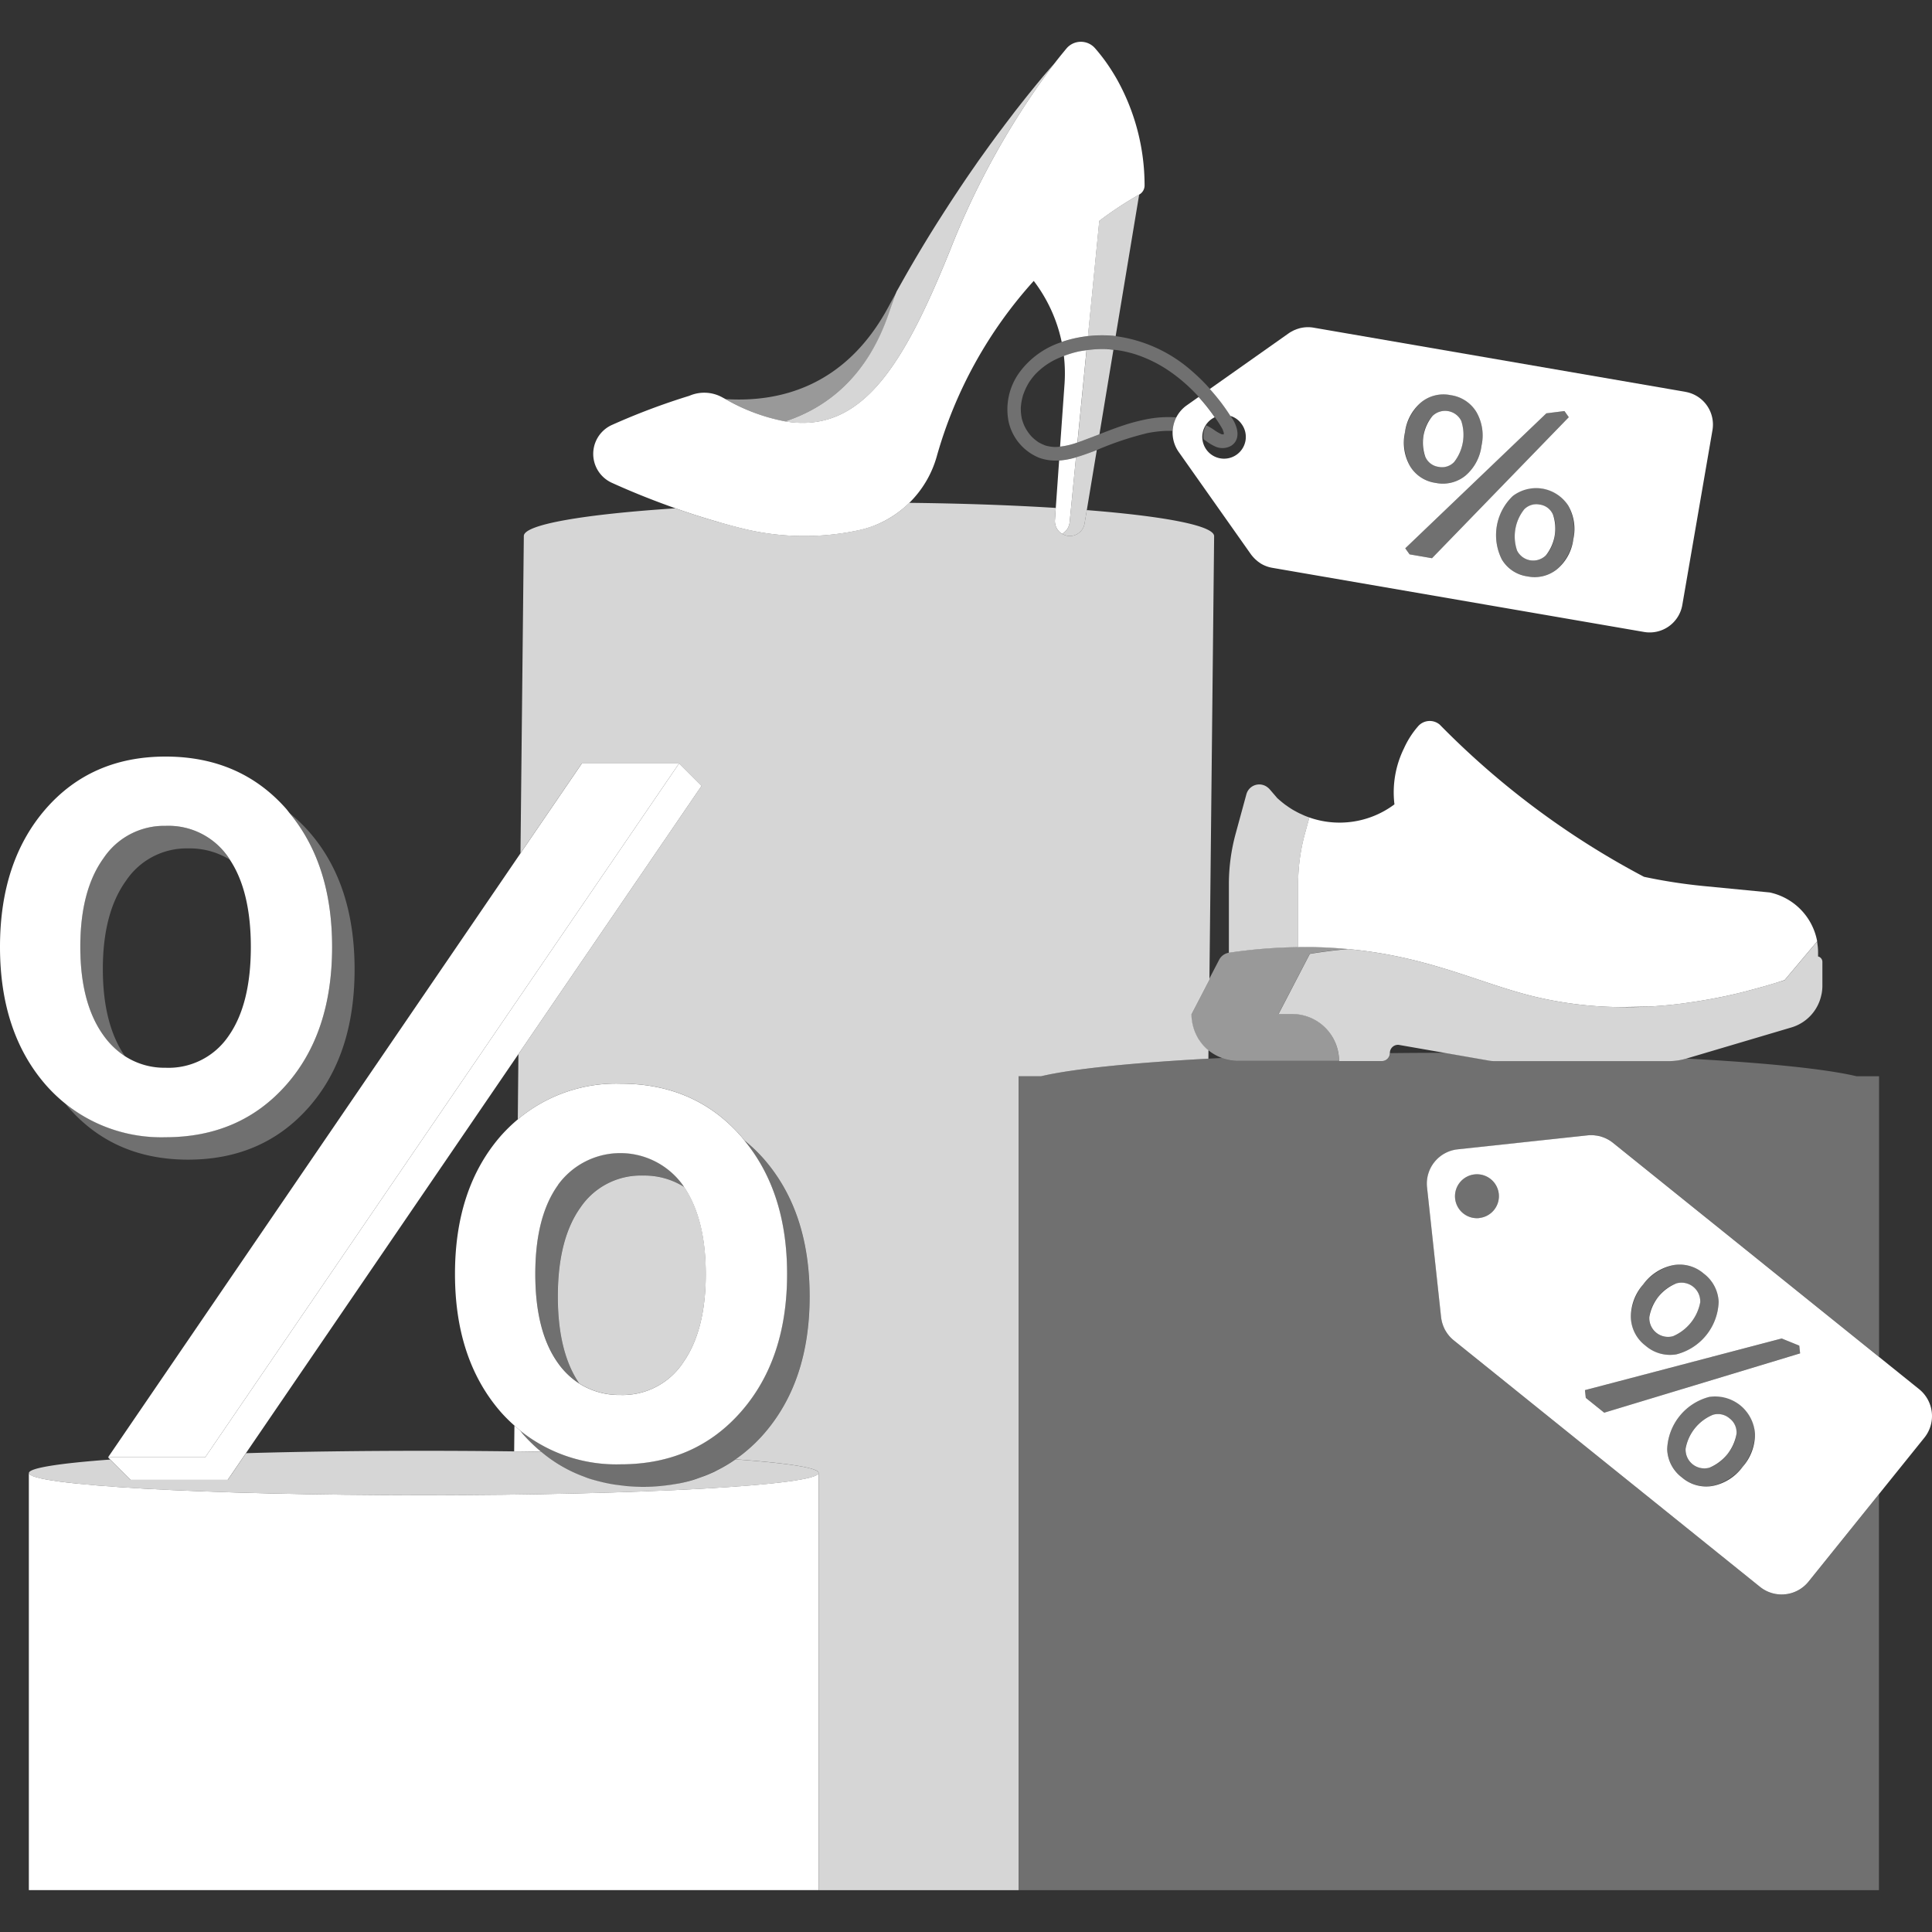
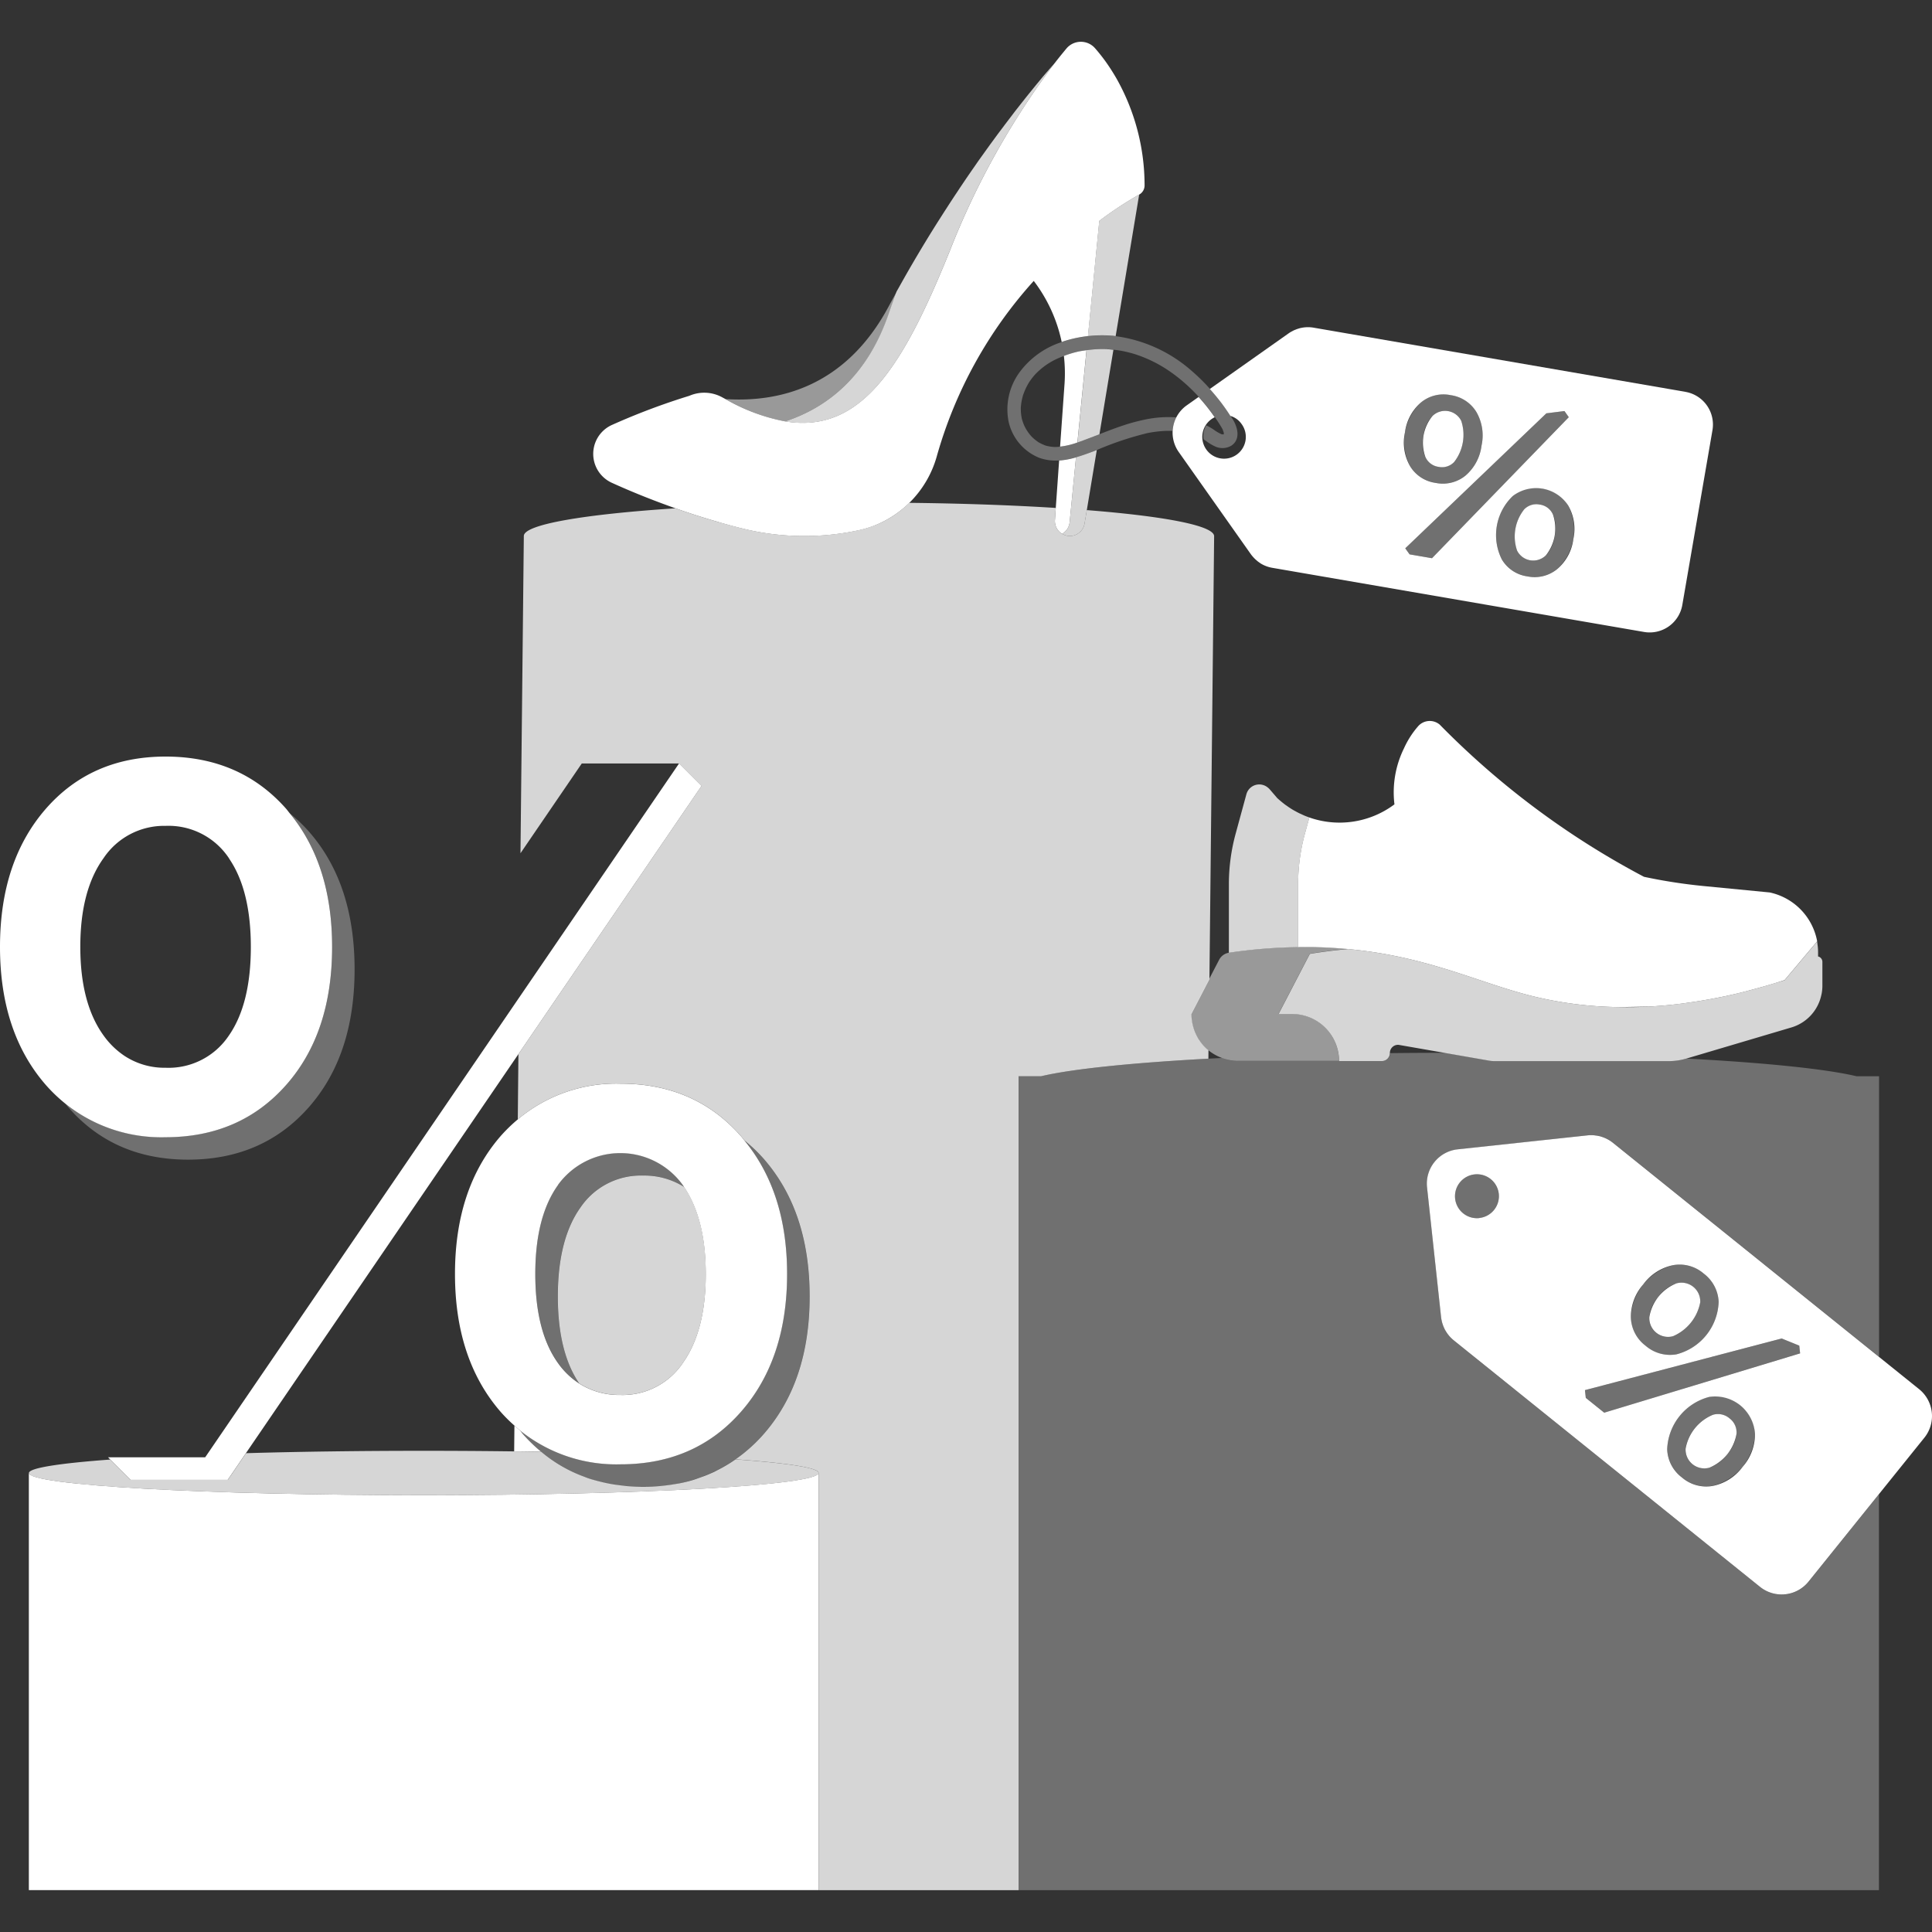
<svg xmlns="http://www.w3.org/2000/svg" viewBox="0 0 300 300">
  <rect x="0" y="0" width="300" height="300" fill="#333333" stroke="none" />
  <g fill="#fff">
    <path d="m 202.62 129.47 a 29.8 29.8 0 0 0 -1.05 7.82 v 9.78 c 1.04 -.01 2.11 -.02 3.22 .02 .85 .02 1.68 .07 2.49 .12 .39 .02 .76 .06 1.14 .09 .31 .03 .63 .04 .93 .07 h -.04 c 12.2 1.12 20.01 5.1 28.26 7.21 a 59.14 59.14 0 0 0 13.9 1.8 l 4.58 -.08 c 1.05 -.06 2.13 -.14 3.24 -.25 .09 -.01 .18 -.02 .27 -.03 q 1.09 -.11 2.21 -.27 c .27 -.04 .54 -.08 .82 -.12 q .92 -.13 1.85 -.29 c .27 -.05 .54 -.09 .82 -.14 .88 -.16 1.76 -.33 2.67 -.52 l .14 -.03 c .86 -.19 1.75 -.39 2.64 -.62 .29 -.07 .59 -.15 .88 -.23 q 1.04 -.27 2.1 -.57 c .3 -.08 .6 -.17 .9 -.26 .83 -.24 1.67 -.5 2.52 -.78 l 5.06 -6.02 a 9.52 9.52 0 0 0 -7.37 -7.59 l -10.31 -1 a 83.23 83.23 0 0 1 -9.21 -1.43 127.86 127.86 0 0 1 -14.84 -9.17 128.22 128.22 0 0 1 -16.88 -14.46 2.4 2.4 0 0 0 -3.3 .19 13.89 13.89 0 0 0 -2.26 3.51 15.46 15.46 0 0 0 -1.47 8.68 14.22 14.22 0 0 1 -13.49 1.94 c .09 .03 .18 .08 .27 .11 z" />
    <path d="m 201.58 147.07 v -9.78 a 29.8 29.8 0 0 1 1.05 -7.82 l .69 -2.52 c -.09 -.03 -.18 -.08 -.27 -.11 -.28 -.1 -.55 -.21 -.82 -.34 -.14 -.07 -.29 -.13 -.44 -.2 -.27 -.13 -.53 -.28 -.8 -.42 -.14 -.08 -.28 -.16 -.41 -.24 -.27 -.17 -.54 -.35 -.8 -.54 -.12 -.08 -.24 -.16 -.35 -.25 -.36 -.28 -.71 -.57 -1.05 -.88 -.01 -.01 -.02 -.02 -.03 -.02 l -.96 -1.12 -.27 -.31 a 2.01 2.01 0 0 0 -.28 -.25 2.07 2.07 0 0 0 -3.3 1.06 l -1.67 6.13 a 29.8 29.8 0 0 0 -1.05 7.82 v 10.67 l .03 -.01 a 78.81 78.81 0 0 1 10.73 -.87 z" opacity=".8" />
    <path d="m 274.59 152.97 c -.3 .09 -.6 .17 -.9 .26 q -1.06 .3 -2.1 .57 c -.29 .08 -.59 .15 -.88 .23 -.89 .22 -1.77 .43 -2.64 .62 l -.14 .03 c -.91 .19 -1.79 .36 -2.67 .52 -.27 .05 -.55 .09 -.82 .14 q -.94 .16 -1.85 .29 c -.27 .04 -.55 .08 -.82 .12 q -1.13 .15 -2.21 .27 c -.09 .01 -.18 .02 -.27 .03 -1.11 .11 -2.19 .19 -3.24 .25 -1.59 .09 -3.11 .1 -4.58 .08 a 59.14 59.14 0 0 1 -13.9 -1.8 c -8.25 -2.11 -16.06 -6.09 -28.26 -7.21 -2.33 .21 -4.33 .49 -5.92 .75 l -4.85 9.33 h 2.08 a 7.31 7.31 0 0 1 7.31 7.31 h 6.63 a 1.24 1.24 0 0 0 1.26 -1.22 v -.01 a 1.26 1.26 0 0 1 1.23 -1.29 1.31 1.31 0 0 1 .28 .03 l 7.05 1.23 6.88 1.2 a 4.78 4.78 0 0 0 .84 .07 h 27.04 a 9.53 9.53 0 0 0 2.66 -.38 .16 .16 0 0 0 .04 -.01 l 16.33 -4.84 a 6.7 6.7 0 0 0 4.67 -5.15 h .01 a .26 .26 0 0 1 .01 -.07 6.7 6.7 0 0 0 .12 -1.2 v -3.76 a .86 .86 0 0 0 -.67 -.84 v -.6 c 0 -.29 -.01 -.57 -.04 -.86 a 1.44 1.44 0 0 0 -.02 -.16 c -.03 -.23 -.05 -.46 -.09 -.68 v -.02 l -5.06 6.02 c -.83 .24 -1.68 .5 -2.51 .75 z" opacity=".8" />
    <path d="m 184.96 157.46 a 7.32 7.32 0 0 0 .06 .9 c .01 .09 .03 .17 .04 .26 q .06 .34 .14 .67 v .01 c .02 .07 .03 .15 .06 .22 a 7.14 7.14 0 0 0 .29 .82 c .02 .05 .05 .1 .07 .14 v .01 c .1 .21 .21 .42 .32 .62 v .01 c .04 .07 .09 .15 .13 .22 .13 .2 .26 .39 .4 .57 .03 .04 .06 .09 .1 .13 a 7.29 7.29 0 0 0 .58 .63 c .05 .05 .11 .1 .16 .15 .09 .09 .2 .16 .3 .24 a 7.22 7.22 0 0 0 2.12 1.21 7.09 7.09 0 0 0 1.39 .37 l .06 .01 a 7.35 7.35 0 0 0 1.06 .09 h 15.68 a 7.31 7.31 0 0 0 -7.31 -7.31 h -2.08 l 4.85 -9.33 c 1.59 -.26 3.59 -.54 5.92 -.75 h .04 c -.3 -.03 -.62 -.05 -.93 -.07 -.38 -.03 -.75 -.06 -1.14 -.09 -.81 -.05 -1.64 -.09 -2.49 -.12 -1.11 -.03 -2.18 -.03 -3.22 -.02 a 78.85 78.85 0 0 0 -10.72 .88 l -.03 .01 a 2.08 2.08 0 0 0 -1.5 1.09 l -1.56 3 -2.8 5.39 z" opacity=".5" />
    <path d="m 239.1 78.35 a 2.65 2.65 0 0 0 -2.43 .75 6.76 6.76 0 0 0 -1.1 6.39 2.8 2.8 0 0 0 4.47 .75 6.69 6.69 0 0 0 1.1 -6.35 2.63 2.63 0 0 0 -2.04 -1.54 z" />
    <path d="m 223.35 72.49 a 2.63 2.63 0 0 0 2.45 -.75 6.88 6.88 0 0 0 1.1 -6.39 2.8 2.8 0 0 0 -4.47 -.75 6.56 6.56 0 0 0 -1.1 6.35 2.64 2.64 0 0 0 2.02 1.54 z" />
    <path d="m 242.93 63.83 l -2.81 .34 -21.9 20.96 .66 .95 3.48 .6 21.24 -21.91 z" opacity=".3" />
    <path d="m 222.92 74.97 a 5.56 5.56 0 0 0 4.63 -1.12 7.3 7.3 0 0 0 2.5 -4.66 7.3 7.3 0 0 0 -.8 -5.23 5.57 5.57 0 0 0 -3.99 -2.61 5.49 5.49 0 0 0 -4.62 1.14 8.39 8.39 0 0 0 -1.7 9.86 5.48 5.48 0 0 0 3.98 2.62 z m -1.88 -7.34 a 5.42 5.42 0 0 1 1.38 -3.03 2.8 2.8 0 0 1 4.47 .75 6.88 6.88 0 0 1 -1.1 6.39 2.8 2.8 0 0 1 -4.47 -.79 5.41 5.41 0 0 1 -.28 -3.32 z" opacity=".3" />
    <path d="m 239.53 75.87 a 5.49 5.49 0 0 0 -4.62 1.14 8.39 8.39 0 0 0 -1.7 9.86 5.48 5.48 0 0 0 3.97 2.62 5.54 5.54 0 0 0 4.63 -1.14 8.32 8.32 0 0 0 1.7 -9.86 5.54 5.54 0 0 0 -3.98 -2.62 z m 1.88 7.34 a 5.49 5.49 0 0 1 -1.36 3.03 2.8 2.8 0 0 1 -4.47 -.75 6.75 6.75 0 0 1 1.1 -6.39 2.8 2.8 0 0 1 4.47 .79 5.49 5.49 0 0 1 .26 3.31 z" opacity=".3" />
    <path d="m 261.7 60.84 l -57.73 -9.96 a 5.14 5.14 0 0 0 -1.94 .04 l -.05 .01 c -.14 .03 -.27 .07 -.4 .11 -.03 .01 -.06 .02 -.09 .03 -.13 .04 -.25 .09 -.37 .14 -.04 .01 -.07 .03 -.11 .04 a 3.76 3.76 0 0 0 -.39 .2 c -.02 .01 -.04 .02 -.07 .03 a 5.14 5.14 0 0 0 -.45 .28 l -12.24 8.64 c .64 .71 1.25 1.45 1.83 2.21 .47 .63 .93 1.29 1.36 1.97 a 3.24 3.24 0 0 1 1.72 1.23 3.38 3.38 0 1 1 -4.15 -1.02 c -.19 -.26 -.37 -.53 -.56 -.78 q -.91 -1.23 -1.94 -2.37 l -1.91 1.35 a 5.2 5.2 0 0 0 -1.21 7.15 l 11.22 15.9 a 5.02 5.02 0 0 0 .33 .41 c .02 .02 .04 .04 .05 .06 .1 .11 .2 .21 .3 .31 .03 .03 .06 .05 .09 .08 .1 .09 .2 .17 .3 .26 .03 .02 .05 .04 .08 .06 .11 .08 .22 .16 .34 .24 l .04 .03 a 5.12 5.12 0 0 0 1.81 .68 l 57.73 9.96 a 5.14 5.14 0 0 0 5.94 -4.2 l 4.68 -27.13 a 5.15 5.15 0 0 0 -4.19 -5.95 z m -43.54 6.31 a 7.36 7.36 0 0 1 2.48 -4.65 5.49 5.49 0 0 1 4.62 -1.14 5.57 5.57 0 0 1 3.99 2.61 7.3 7.3 0 0 1 .8 5.23 7.3 7.3 0 0 1 -2.5 4.66 5.56 5.56 0 0 1 -4.64 1.12 5.49 5.49 0 0 1 -3.97 -2.62 7.36 7.36 0 0 1 -.78 -5.21 z m .72 18.93 l -.67 -.94 21.91 -20.96 2.81 -.35 .67 .95 -21.24 21.9 z m 25.43 -2.37 a 7.31 7.31 0 0 1 -2.5 4.65 5.54 5.54 0 0 1 -4.63 1.14 5.48 5.48 0 0 1 -3.97 -2.62 8.39 8.39 0 0 1 1.7 -9.86 5.95 5.95 0 0 1 8.6 1.48 7.31 7.31 0 0 1 .8 5.21 z" />
    <path d="m 168.93 52.19 a 19.77 19.77 0 0 1 3.91 -.05 c .14 .01 .27 .04 .4 .05 l 3.65 -21.98 a 56.79 56.79 0 0 0 -6.2 4.09 z" opacity=".8" />
    <path d="m 171.81 54.21 h -.02 c -.12 0 -.23 -.01 -.34 -.01 -.28 0 -.56 0 -.84 .01 a 18.09 18.09 0 0 0 -1.89 .17 l -1.41 14.33 c .18 -.06 .35 -.12 .54 -.19 .96 -.35 1.92 -.72 2.87 -1.09 l 2.17 -13.11 c -.3 -.03 -.6 -.08 -.9 -.09 z" opacity=".8" />
    <path d="m 138.08 48.61 q .59 -1.71 1.19 -3.36 -.66 1.19 -1.32 2.41 c -6.72 12.49 -17.08 14.84 -25.28 14.31 a 29.49 29.49 0 0 0 9.24 3.47 c 6.39 -2.1 12.72 -6.85 16.17 -16.83 z" opacity=".5" />
    <path d="m 121.91 65.44 c 11.94 1.96 18.39 -8.73 25.56 -26.45 a 122.73 122.73 0 0 1 16.29 -29.17 s -.05 .06 -.15 .17 l -.01 .01 c -.05 .05 -.1 .12 -.17 .2 l -.07 .07 -.18 .2 -.14 .16 c -.06 .07 -.11 .13 -.18 .21 l -.16 .19 -.22 .25 -.22 .25 -.21 .25 c -.09 .1 -.18 .21 -.27 .32 l -.23 .28 c -.09 .11 -.19 .23 -.29 .35 l -.26 .31 -.33 .41 c -.09 .11 -.18 .22 -.27 .33 l -.37 .46 -.28 .34 c -.13 .17 -.27 .34 -.41 .51 l -.29 .37 -.45 .57 c -.1 .12 -.19 .24 -.29 .37 -.16 .2 -.32 .41 -.49 .62 -.1 .13 -.2 .26 -.31 .4 l -.5 .66 -.32 .42 q -.27 .35 -.54 .71 c -.11 .14 -.22 .29 -.33 .44 -.18 .24 -.37 .49 -.56 .74 l -.36 .48 c -.19 .26 -.38 .52 -.57 .78 l -.36 .49 c -.2 .27 -.4 .55 -.6 .83 -.12 .16 -.24 .33 -.36 .5 -.21 .29 -.42 .59 -.64 .89 l -.35 .49 c -.22 .31 -.44 .63 -.66 .95 -.12 .17 -.23 .34 -.35 .5 l -.69 1 -.34 .5 c -.24 .35 -.48 .71 -.72 1.07 -.11 .16 -.22 .32 -.32 .48 -.25 .38 -.5 .75 -.76 1.14 -.1 .15 -.2 .31 -.3 .46 -.27 .41 -.53 .81 -.8 1.23 -.07 .11 -.14 .23 -.22 .34 -.3 .46 -.59 .92 -.89 1.39 l -.11 .17 c -1.42 2.23 -2.86 4.6 -4.31 7.09 l -.07 .12 c -.29 .5 -.59 1.02 -.88 1.53 l -.26 .46 c -.26 .46 -.52 .93 -.78 1.39 -.11 .2 -.22 .39 -.33 .58 q -.6 1.66 -1.19 3.36 c -3.41 9.98 -9.74 14.73 -16.13 16.83 z" opacity=".8" />
    <path d="m 164.92 82.89 h -.01 c .02 .01 .05 .02 .07 .03 a 2.4 2.4 0 0 0 .41 .18 c .05 .02 .09 .03 .14 .05 a 2.24 2.24 0 0 0 .59 .08 2.32 2.32 0 0 0 2.29 -1.94 l .35 -2.08 1.55 -9.33 c -.23 .09 -.47 .19 -.7 .27 -.82 .31 -1.67 .61 -2.53 .86 l -.79 8.02 -.2 2.07 a 2.32 2.32 0 0 1 -1.17 1.79 z" opacity=".8" />
    <path d="m 111.52 81.06 c .08 .02 .17 .04 .25 .07 1.1 .31 2.22 .62 3.36 .9 a 40.09 40.09 0 0 0 18.15 .32 16.04 16.04 0 0 0 2.14 -.61 h .01 a 16.27 16.27 0 0 0 10.01 -10.8 68.16 68.16 0 0 1 15.08 -27.32 23.64 23.64 0 0 1 4.34 9.49 c .16 -.06 .32 -.12 .48 -.17 a 19.06 19.06 0 0 1 3.6 -.75 l 1.76 -17.89 a 56.79 56.79 0 0 1 6.2 -4.09 1.62 1.62 0 0 0 .83 -1.44 33.79 33.79 0 0 0 -4.3 -16.47 c -.5 -.88 -1.01 -1.68 -1.51 -2.4 l -.21 -.3 c -.59 -.82 -1.17 -1.54 -1.69 -2.13 a 2.92 2.92 0 0 0 -4.42 .06 l -.04 .05 c -.14 .16 -.28 .34 -.43 .52 q -.62 .75 -1.36 1.7 a 122.73 122.73 0 0 0 -16.29 29.17 c -7.18 17.73 -13.63 28.42 -25.57 26.46 a 29.46 29.46 0 0 1 -9.24 -3.45 c -.15 -.09 -.3 -.16 -.46 -.25 a 5.82 5.82 0 0 0 -5.17 -.27 105.24 105.24 0 0 0 -12.03 4.53 4.93 4.93 0 0 0 0 8.98 c 2.75 1.25 6.1 2.63 9.88 3.96 2.1 .74 4.32 1.46 6.67 2.13 z" />
    <path d="m 167.43 54.59 a 16.19 16.19 0 0 0 -2.23 .68 23.54 23.54 0 0 1 .1 4.34 l -.69 9.74 a 11.73 11.73 0 0 0 2.69 -.64 l 1.41 -14.33 c -.42 .06 -.85 .12 -1.28 .21 z" />
    <path d="m 168.76 79.21 l -.35 2.08 a 2.32 2.32 0 0 1 -2.29 1.94 2.24 2.24 0 0 1 -.59 -.08 c -.05 -.01 -.1 -.03 -.14 -.05 a 2.4 2.4 0 0 1 -.41 -.18 c -.02 -.01 -.05 -.02 -.07 -.03 h .01 a 2.31 2.31 0 0 1 -1.11 -2.14 l .13 -1.88 c -6.71 -.42 -14.44 -.7 -22.76 -.79 a 15.72 15.72 0 0 1 -5.76 3.65 h -.01 a 16.04 16.04 0 0 1 -2.14 .61 40.09 40.09 0 0 1 -18.15 -.32 c -1.14 -.29 -2.26 -.59 -3.36 -.9 -.08 -.02 -.17 -.04 -.25 -.07 l .04 .01 c -2.34 -.67 -4.57 -1.39 -6.67 -2.13 -14.2 .93 -23.54 2.51 -23.54 4.3 l -.52 49.26 9.52 -13.94 h 15.08 l 3.5 3.5 -28.42 41.63 -.1 10.14 a 23.75 23.75 0 0 1 15.96 -5.56 q 11.54 0 18.7 8.16 c .18 .21 .34 .44 .52 .65 a 25.01 25.01 0 0 1 2.98 2.84 q 7.16 8.16 7.16 21.4 t -7.16 21.4 a 24.3 24.3 0 0 1 -4.36 3.9 l .01 -.01 c 8.08 .58 12.9 1.32 12.9 2.11 v 64.79 h 31.05 v -126.38 h 3.49 c 4.72 -1.12 13.96 -2.08 25.99 -2.73 l .01 -1.32 c -.1 -.08 -.21 -.15 -.3 -.24 l -.16 -.15 a 7.29 7.29 0 0 1 -.58 -.63 c -.03 -.04 -.06 -.09 -.1 -.13 q -.21 -.28 -.4 -.57 c -.05 -.07 -.09 -.14 -.13 -.22 v -.01 a 6.91 6.91 0 0 1 -.32 -.62 v -.01 c -.02 -.05 -.05 -.1 -.07 -.14 a 7.14 7.14 0 0 1 -.29 -.82 c -.02 -.07 -.04 -.14 -.06 -.22 v -.01 q -.09 -.33 -.14 -.67 c -.01 -.09 -.03 -.17 -.04 -.26 a 7.32 7.32 0 0 1 -.06 -.9 v -.02 l 2.8 -5.39 .73 -68.81 c -.04 -1.64 -7.73 -3.09 -19.77 -4.04 z" opacity=".8" />
    <path d="m 164.92 82.89 a 2.32 2.32 0 0 0 1.17 -1.79 l .99 -10.08 a 12.48 12.48 0 0 1 -2.62 .49 l -.52 7.38 -.13 1.88 a 2.31 2.31 0 0 0 1.11 2.12 z" />
    <path d="m 228.97 182.36 a 3.41 3.41 0 1 0 3.75 3.02 3.41 3.41 0 0 0 -3.75 -3.02 z" opacity=".3" />
    <path d="m 273.3 246.41 l -47.55 -38.26 a 5.33 5.33 0 0 1 -1.3 -1.54 c -.01 -.02 -.02 -.03 -.03 -.04 -.07 -.13 -.13 -.26 -.19 -.39 -.01 -.03 -.03 -.06 -.04 -.09 -.05 -.13 -.1 -.26 -.14 -.38 -.01 -.04 -.03 -.07 -.04 -.11 -.05 -.14 -.08 -.29 -.12 -.44 -.01 -.03 -.01 -.05 -.02 -.08 a 5.16 5.16 0 0 1 -.09 -.54 l -2.18 -20.15 a 5.36 5.36 0 0 1 4.75 -5.9 l 20.16 -2.19 c .18 -.02 .37 -.03 .55 -.03 h .08 c .15 0 .3 .01 .45 .02 a 1.17 1.17 0 0 1 .12 .02 c .14 .02 .27 .03 .41 .06 l .1 .02 c .14 .03 .28 .06 .42 .1 a .19 .19 0 0 1 .05 .02 5.37 5.37 0 0 1 1.78 .94 l 41.31 33.24 v -43.57 h -3.49 c -4.78 -1.14 -14.19 -2.1 -26.43 -2.75 a 9.53 9.53 0 0 1 -2.66 .38 h -27.06 a 4.78 4.78 0 0 1 -.84 -.07 l -6.88 -1.2 q -4.36 0 -8.56 .05 a 1.24 1.24 0 0 1 -1.26 1.22 h -22.33 a 7.35 7.35 0 0 1 -1.06 -.09 l -.06 -.01 a 7.09 7.09 0 0 1 -1.39 -.37 c -.71 .04 -1.44 .07 -2.14 .11 -12.03 .65 -21.27 1.61 -25.99 2.73 h -3.48 v 126.38 h 133.61 v -61.48 l -10.92 13.58 a 5.36 5.36 0 0 1 -7.53 .82 z" opacity=".3" />
    <path d="m 259.78 207.49 a 7.17 7.17 0 0 0 4.23 -5.26 2.91 2.91 0 0 0 -3.69 -2.95 6.84 6.84 0 0 0 -4.21 5.23 2.91 2.91 0 0 0 3.67 2.98 z" />
    <path d="m 268.56 220.24 a 2.76 2.76 0 0 0 -2.59 -.55 7.03 7.03 0 0 0 -4.23 5.26 2.91 2.91 0 0 0 3.69 2.95 6.96 6.96 0 0 0 4.21 -5.23 2.74 2.74 0 0 0 -1.08 -2.43 z" />
    <path d="m 298 215.71 l -6.24 -5.02 -41.31 -33.24 a 5.37 5.37 0 0 0 -1.78 -.94 .2 .2 0 0 1 -.05 -.02 3.66 3.66 0 0 0 -.42 -.1 l -.1 -.02 c -.14 -.03 -.27 -.04 -.41 -.06 -.04 0 -.08 -.01 -.12 -.02 -.15 -.01 -.3 -.02 -.45 -.02 h -.08 a 5.02 5.02 0 0 0 -.55 .03 l -20.15 2.17 a 5.36 5.36 0 0 0 -4.75 5.9 l 2.18 20.15 a 5.16 5.16 0 0 0 .09 .54 c .01 .03 .01 .05 .02 .08 .03 .15 .07 .29 .12 .44 .01 .04 .03 .08 .04 .11 .04 .13 .09 .26 .14 .38 .01 .03 .03 .06 .04 .09 .06 .13 .12 .26 .19 .39 .01 .02 .02 .03 .03 .04 a 5.33 5.33 0 0 0 1.3 1.54 l 47.56 38.28 a 5.36 5.36 0 0 0 7.53 -.82 l 10.93 -13.58 7.06 -8.77 a 5.36 5.36 0 0 0 -.82 -7.53 z m -42.84 -16.27 a 7.67 7.67 0 0 1 4.61 -2.98 5.72 5.72 0 0 1 4.78 1.3 5.8 5.8 0 0 1 2.32 4.39 8.72 8.72 0 0 1 -6.56 8.15 5.8 5.8 0 0 1 -4.78 -1.33 5.72 5.72 0 0 1 -2.29 -4.39 7.67 7.67 0 0 1 1.92 -5.14 z m -25.45 -10.3 a 3.41 3.41 0 1 1 3.02 -3.76 3.41 3.41 0 0 1 -3.02 3.75 z m 40.89 38.62 a 7.61 7.61 0 0 1 -4.63 2.97 5.77 5.77 0 0 1 -4.8 -1.31 5.71 5.71 0 0 1 -2.29 -4.39 8.74 8.74 0 0 1 6.54 -8.12 6.2 6.2 0 0 1 7.04 5.23 c .02 .16 .04 .31 .05 .47 a 7.62 7.62 0 0 1 -1.91 5.15 z m -21.5 -8.4 l -2.86 -2.3 -.13 -1.2 30.55 -8.02 2.73 1.11 .13 1.2 z" />
    <path d="m 270.2 218.19 a 5.72 5.72 0 0 0 -4.78 -1.3 8.74 8.74 0 0 0 -6.54 8.12 5.71 5.71 0 0 0 2.29 4.39 5.77 5.77 0 0 0 4.8 1.31 8.66 8.66 0 0 0 6.54 -8.12 5.77 5.77 0 0 0 -2.31 -4.4 z m -2 7.63 a 5.72 5.72 0 0 1 -2.78 2.07 2.91 2.91 0 0 1 -3.69 -2.95 7.03 7.03 0 0 1 4.23 -5.26 2.91 2.91 0 0 1 3.67 2.98 5.73 5.73 0 0 1 -1.43 3.16 z" opacity=".3" />
    <path d="m 255.52 208.98 a 5.8 5.8 0 0 0 4.79 1.32 8.72 8.72 0 0 0 6.56 -8.15 5.8 5.8 0 0 0 -2.32 -4.39 5.72 5.72 0 0 0 -4.78 -1.3 8.74 8.74 0 0 0 -6.54 8.12 5.72 5.72 0 0 0 2.29 4.4 z m 2 -7.63 a 5.64 5.64 0 0 1 2.79 -2.06 2.91 2.91 0 0 1 3.69 2.95 7.17 7.17 0 0 1 -4.23 5.26 2.91 2.91 0 0 1 -3.67 -2.98 5.63 5.63 0 0 1 1.42 -3.16 z" opacity=".3" />
    <path d="m 276.66 207.84 l -30.55 8.02 .13 1.19 2.86 2.31 30.42 -9.22 -.13 -1.19 z" opacity=".3" />
    <path d="m 89.93 214.82 q -3.31 -4.89 -3.32 -13.51 0 -8.93 3.54 -13.85 a 11.3 11.3 0 0 1 9.7 -4.93 11.52 11.52 0 0 1 6.37 1.77 c -.06 -.09 -.11 -.18 -.17 -.27 a 11.95 11.95 0 0 0 -19.39 -.08 q -3.54 4.93 -3.54 13.85 t 3.54 13.85 a 11.99 11.99 0 0 0 3.27 3.17 z" opacity=".3" />
    <path d="m 47.9 171.99 q 7.16 -8.08 7.16 -21.47 t -7.16 -21.47 a 24.99 24.99 0 0 0 -2.9 -2.76 c 4.36 5.3 6.57 12.2 6.57 20.73 q 0 13.39 -7.16 21.47 t -18.7 8.08 a 23.83 23.83 0 0 1 -15.58 -5.23 c .15 .19 .29 .39 .45 .57 q 7.08 8.16 18.62 8.16 t 18.7 -8.08 z" opacity=".3" />
-     <path d="m 19.58 136.74 a 11.31 11.31 0 0 1 9.62 -5 11.86 11.86 0 0 1 6.48 1.75 c -.07 -.1 -.13 -.22 -.2 -.32 a 11.26 11.26 0 0 0 -9.78 -4.93 11.31 11.31 0 0 0 -9.62 5 q -3.62 5 -3.62 13.78 t 3.63 13.78 a 12.5 12.5 0 0 0 3.31 3.2 q -3.42 -4.96 -3.43 -13.49 -.01 -8.76 3.61 -13.77 z" opacity=".3" />
    <path d="m 81.22 222.71 c -.16 -.18 -.29 -.38 -.45 -.57 -.3 -.25 -.59 -.52 -.89 -.78 l -.04 4 c 1.41 .02 2.81 .04 4.18 .06 a 24.61 24.61 0 0 1 -2.8 -2.71 z" />
    <path d="m 127.1 228.72 c 0 1.9 -27.45 3.45 -61.31 3.45 s -61.31 -1.54 -61.31 -3.45 v 64.78 h 122.62 z" />
    <path d="m 65.8 232.17 c 33.86 0 61.31 -1.54 61.31 -3.45 0 -.8 -4.82 -1.53 -12.9 -2.11 l -.01 .01 a 22.61 22.61 0 0 1 -2.77 1.65 c -.18 .09 -.36 .19 -.54 .28 -.41 .19 -.83 .37 -1.25 .54 -.29 .12 -.59 .22 -.89 .33 -.37 .13 -.74 .27 -1.13 .39 -.65 .2 -1.32 .36 -2 .5 -.28 .06 -.57 .1 -.85 .15 q -.81 .14 -1.64 .23 c -.26 .03 -.52 .06 -.79 .08 -.81 .07 -1.64 .11 -2.49 .11 -.88 0 -1.73 -.05 -2.56 -.12 -.32 -.03 -.63 -.07 -.94 -.11 -.49 -.06 -.98 -.12 -1.46 -.21 -.4 -.07 -.78 -.15 -1.17 -.24 -.35 -.08 -.7 -.17 -1.04 -.26 -.45 -.12 -.9 -.25 -1.34 -.4 -.18 -.06 -.36 -.13 -.53 -.2 a 22.44 22.44 0 0 1 -6.77 -3.91 c -1.37 -.02 -2.77 -.05 -4.18 -.06 -4.51 -.06 -9.22 -.09 -14.05 -.09 -9.94 0 -19.31 .13 -27.61 .37 l -2.83 4.15 h -15.1 l -3.16 -3.16 c -7.91 .58 -12.62 1.31 -12.62 2.09 0 1.89 27.45 3.44 61.31 3.44 z" opacity=".8" />
    <path d="m 90.16 187.46 q -3.54 4.93 -3.54 13.85 0 8.63 3.32 13.51 a 11.62 11.62 0 0 0 6.42 1.78 11.25 11.25 0 0 0 9.7 -5 q 3.54 -5 3.54 -13.78 0 -8.55 -3.37 -13.51 a 11.52 11.52 0 0 0 -6.37 -1.77 11.3 11.3 0 0 0 -9.7 4.92 z" opacity=".8" />
    <path d="m 114.2 226.61 a 24.39 24.39 0 0 0 4.35 -3.9 q 7.16 -8.16 7.16 -21.4 t -7.16 -21.4 a 25.01 25.01 0 0 0 -2.98 -2.84 c 4.41 5.36 6.64 12.26 6.64 20.74 q 0 13.24 -7.16 21.4 t -18.7 8.16 a 23.82 23.82 0 0 1 -15.58 -5.23 c .15 .19 .29 .39 .45 .57 a 24.54 24.54 0 0 0 2.8 2.72 23.77 23.77 0 0 0 15.82 5.44 24.35 24.35 0 0 0 14.36 -4.26 z" opacity=".3" />
    <path d="m 35.36 229.79 l 2.83 -4.15 42.31 -61.96 28.43 -41.64 -3.49 -3.49 -73.58 107.74 h -15.08 l .33 .34 3.16 3.16 z" />
    <path d="m 96.36 227.38 q 11.54 0 18.7 -8.16 t 7.16 -21.4 c 0 -8.49 -2.23 -15.39 -6.64 -20.74 -.18 -.21 -.33 -.44 -.52 -.65 q -7.16 -8.16 -18.7 -8.16 a 23.75 23.75 0 0 0 -15.96 5.55 24.7 24.7 0 0 0 -2.67 2.6 q -7.08 8.16 -7.08 21.4 t 7.08 21.4 a 23.17 23.17 0 0 0 2.16 2.15 c .3 .26 .58 .53 .89 .78 a 23.82 23.82 0 0 0 15.58 5.23 z m -9.7 -43.41 a 11.96 11.96 0 0 1 19.39 .08 c .06 .09 .11 .18 .17 .27 q 3.36 4.97 3.37 13.51 0 8.78 -3.54 13.78 a 11.25 11.25 0 0 1 -9.7 5 11.62 11.62 0 0 1 -6.42 -1.78 11.99 11.99 0 0 1 -3.27 -3.15 q -3.54 -4.92 -3.54 -13.85 t 3.55 -13.85 z" />
-     <path d="m 31.86 226.29 l 73.58 -107.74 h -15.09 l -9.52 13.94 -64.05 93.8 z" />
    <path d="m 44.41 168.5 q 7.16 -8.08 7.16 -21.47 c 0 -8.54 -2.21 -15.43 -6.57 -20.73 -.2 -.24 -.38 -.5 -.59 -.74 q -7.16 -8.08 -18.7 -8.08 t -18.63 8.15 q -7.08 8.16 -7.08 21.4 t 7.08 21.4 a 24.49 24.49 0 0 0 3.05 2.93 23.82 23.82 0 0 0 15.58 5.23 q 11.54 -.01 18.7 -8.09 z m -28.32 -7.7 q -3.62 -5 -3.62 -13.78 t 3.62 -13.78 a 11.31 11.31 0 0 1 9.62 -5 11.26 11.26 0 0 1 9.78 4.93 c .07 .1 .13 .22 .2 .32 q 3.25 4.89 3.26 13.53 0 8.93 -3.46 13.85 a 11.25 11.25 0 0 1 -9.78 4.93 11.27 11.27 0 0 1 -6.31 -1.8 12.5 12.5 0 0 1 -3.31 -3.2 z" />
    <path d="m 191.58 65.38 c -.15 -.28 -.34 -.55 -.51 -.82 -.43 -.67 -.88 -1.33 -1.36 -1.97 -.57 -.76 -1.19 -1.5 -1.83 -2.21 a 29.88 29.88 0 0 0 -2.87 -2.82 22.29 22.29 0 0 0 -11.77 -5.36 c -.13 -.02 -.26 -.04 -.4 -.05 a 19.77 19.77 0 0 0 -3.91 .05 19.06 19.06 0 0 0 -3.6 .75 c -.16 .05 -.32 .11 -.48 .17 a 13.1 13.1 0 0 0 -6.63 4.82 9.75 9.75 0 0 0 -1.6 7.56 7.9 7.9 0 0 0 4.76 5.59 7.46 7.46 0 0 0 3.08 .41 12.48 12.48 0 0 0 2.62 -.49 c .86 -.24 1.7 -.54 2.53 -.86 .23 -.09 .47 -.18 .7 -.27 a 49.96 49.96 0 0 1 7.82 -2.62 18.1 18.1 0 0 1 2.88 -.35 c .24 -.01 .47 -.01 .71 -.01 .11 0 .22 0 .33 .01 h .03 a 5.14 5.14 0 0 1 .57 -2.1 17.54 17.54 0 0 0 -4.71 .31 c -.74 .15 -1.47 .33 -2.2 .53 -1.71 .49 -3.37 1.13 -5.03 1.78 -.95 .37 -1.91 .75 -2.87 1.09 -.18 .07 -.36 .13 -.54 .19 a 11.73 11.73 0 0 1 -2.69 .64 c -.07 .01 -.13 .02 -.2 .03 a 4.98 4.98 0 0 1 -1.61 -.09 2.53 2.53 0 0 1 -.68 -.2 5.73 5.73 0 0 1 -.7 -.33 c -.01 0 -.29 -.17 -.12 -.06 -.04 -.03 -.09 -.06 -.13 -.09 -.11 -.08 -.23 -.16 -.33 -.24 a 6.4 6.4 0 0 1 -.58 -.51 l -.12 -.12 -.08 -.09 c -.09 -.11 -.18 -.21 -.26 -.32 a 6.93 6.93 0 0 1 -.44 -.65 c -.05 -.07 -.09 -.15 -.13 -.23 -.01 -.01 -.04 -.08 -.06 -.11 s -.04 -.09 -.05 -.1 c -.03 -.06 -.06 -.13 -.09 -.19 a 7.31 7.31 0 0 1 -.27 -.73 c -.05 -.15 -.09 -.3 -.12 -.45 a .17 .17 0 0 0 0 -.03 c -.01 -.05 -.02 -.1 -.03 -.15 a 7.43 7.43 0 0 1 -.09 -.84 q -.01 -.24 -.01 -.48 v -.11 l .01 -.1 c .03 -.28 .06 -.56 .11 -.84 s .12 -.55 .19 -.83 c .06 -.21 .03 -.09 .01 -.04 .02 -.07 .05 -.14 .07 -.2 .05 -.13 .1 -.27 .15 -.4 q .16 -.4 .35 -.78 c .07 -.13 .13 -.25 .2 -.38 .04 -.06 .07 -.12 .11 -.19 l .03 -.05 a 9.9 9.9 0 0 1 1 -1.31 10.99 10.99 0 0 1 3.06 -2.27 14.5 14.5 0 0 1 1.41 -.6 16.19 16.19 0 0 1 2.23 -.68 c .43 -.09 .85 -.15 1.28 -.21 a 18.09 18.09 0 0 1 1.89 -.17 c .28 -.01 .56 -.01 .84 -.01 .11 0 .23 0 .34 .01 h .02 l .19 .01 c .3 .02 .6 .06 .9 .09 .21 .02 .43 .04 .64 .07 q .76 .11 1.5 .29 c .25 .06 .49 .12 .74 .19 l .31 .09 c .02 .01 .22 .07 .25 .08 a 20.5 20.5 0 0 1 2.81 1.16 q .66 .33 1.3 .71 c .1 .06 .21 .13 .31 .19 l .23 .14 .6 .4 a 25.99 25.99 0 0 1 2.44 1.91 q .59 .52 1.14 1.07 c .19 .18 .37 .37 .55 .56 .09 .09 .18 .19 .27 .28 v .01 l .1 .11 c .02 .02 .03 .04 .05 .06 q 1.03 1.14 1.94 2.37 c .19 .26 .37 .52 .56 .78 a 20.11 20.11 0 0 1 1.15 1.78 c .01 .02 .02 .04 .03 .06 .03 .06 .05 .11 .07 .17 .04 .1 .07 .2 .11 .31 l .01 .03 c .01 .05 .02 .09 .02 .14 v .15 c 0 .01 -.01 .01 0 .01 v .01 a 1.02 1.02 0 0 1 -.19 .02 c .19 0 -.28 -.06 -.11 -.01 a 6.71 6.71 0 0 1 -1.34 -.79 q -.53 -.34 -1.09 -.62 a 3.27 3.27 0 0 0 -.4 2.2 l .18 .1 c -.15 -.09 .21 .14 .23 .16 a 7.34 7.34 0 0 0 1.52 .89 2.71 2.71 0 0 0 2.41 -.21 c 1.33 -.93 1 -2.59 .34 -3.8 z m -1.53 2.03 l .01 -.01 .02 -.01 a .1 .1 0 0 1 -.04 .03 z" opacity=".3" />
  </g>
</svg>